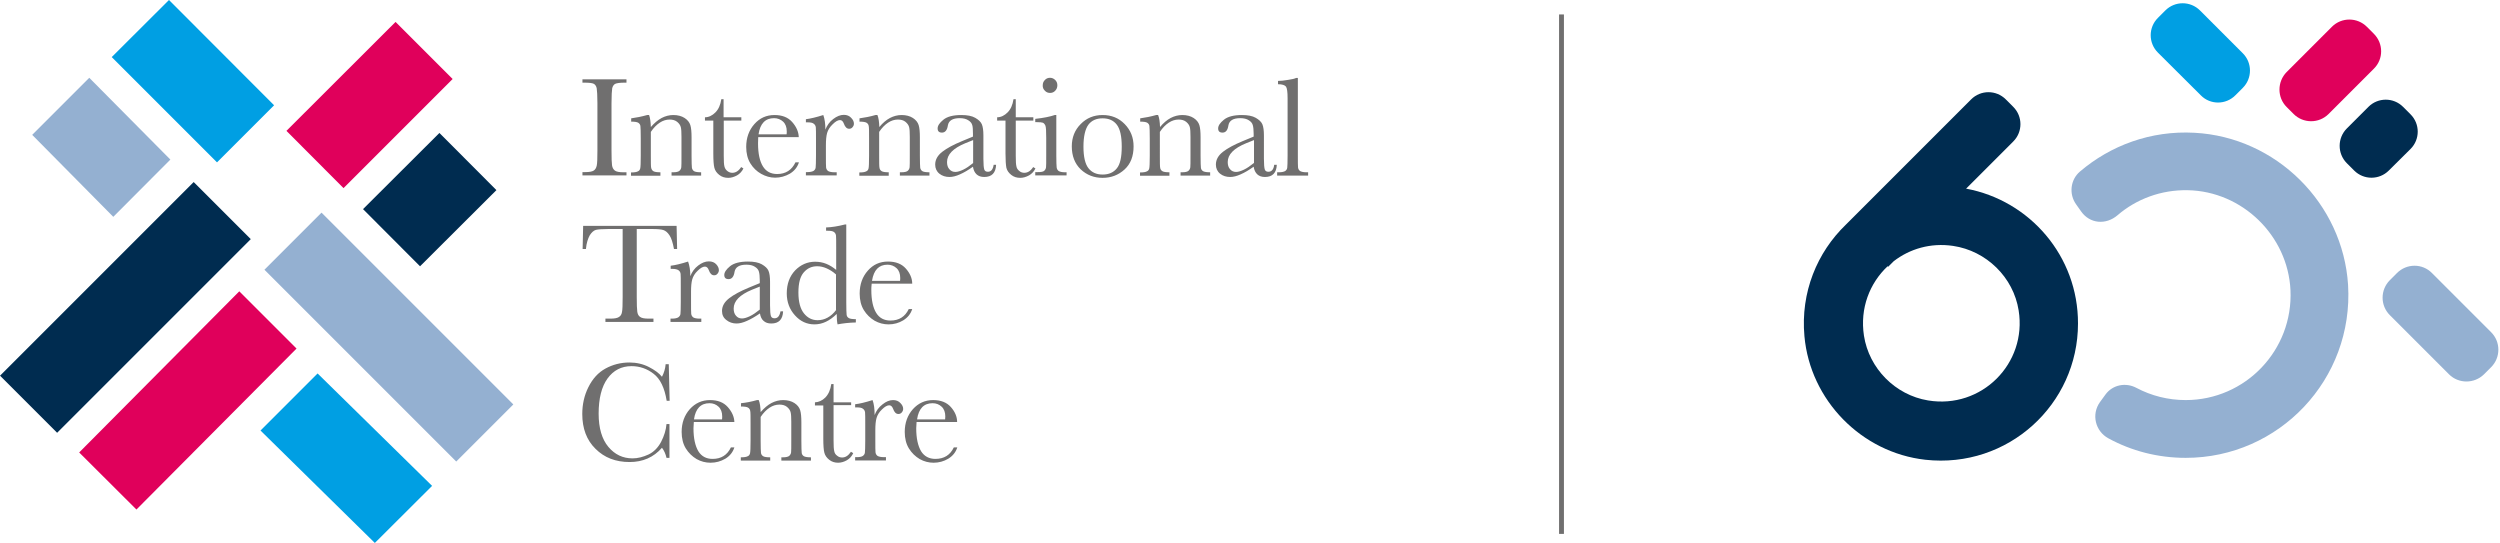
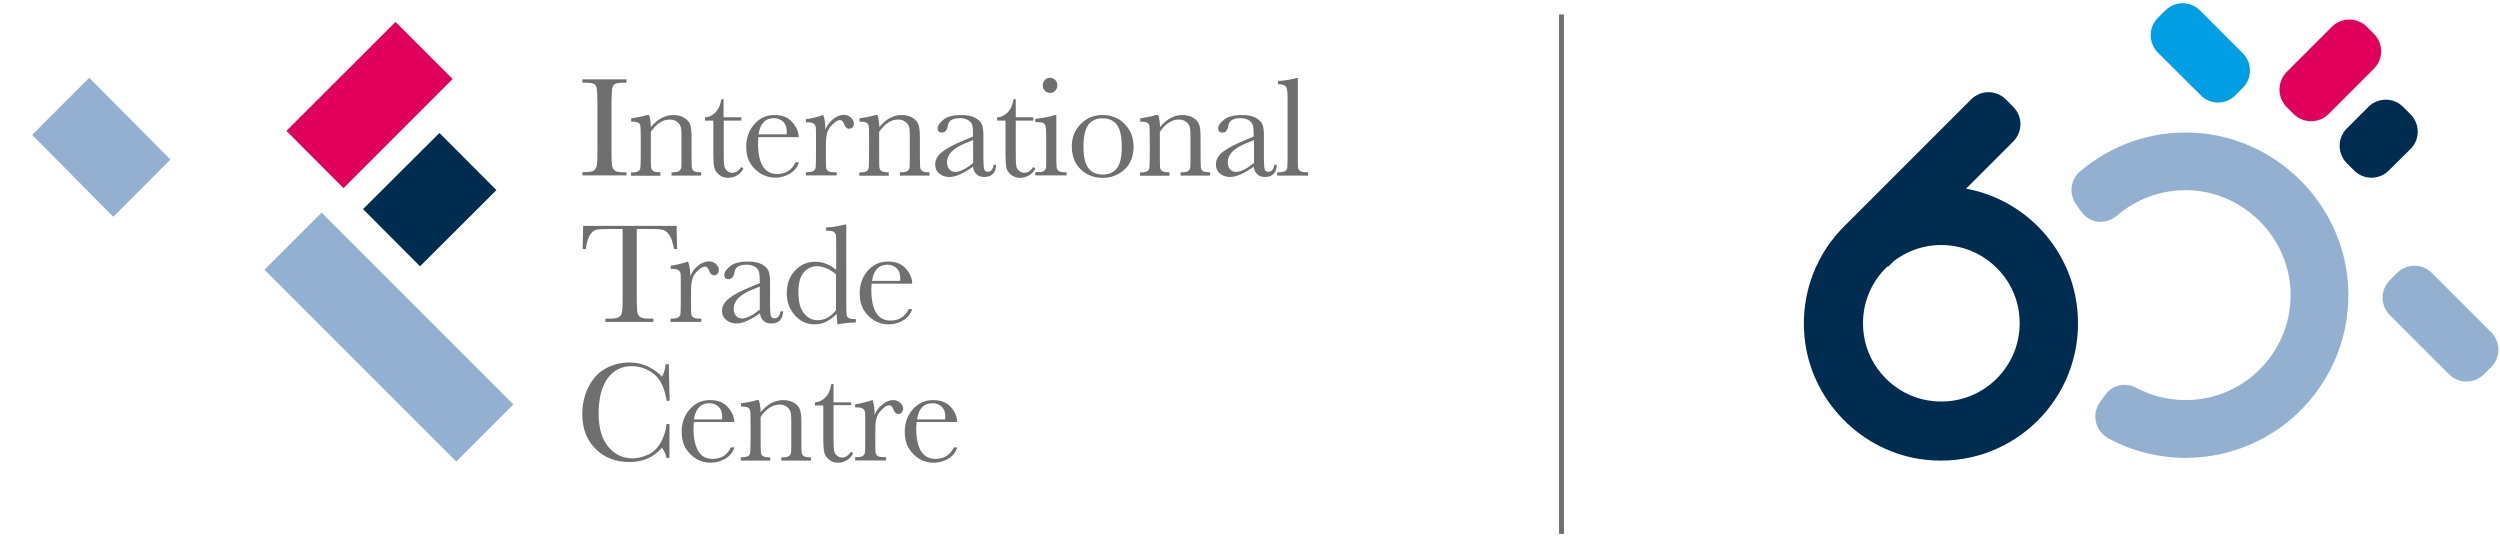
<svg xmlns="http://www.w3.org/2000/svg" version="1.1" id="EN" x="0px" y="0px" viewBox="0 0 1436.6 312" style="enable-background:new 0 0 1436.6 312;" xml:space="preserve">
  <style type="text/css">
	.st0{fill:#706F6F;}
	.st1{fill:#94B0D1;}
	.st2{fill:#002C50;}
	.st3{fill:#009FE3;}
	.st4{fill:#E0005B;}
</style>
  <rect x="895.9" y="8.3" class="st0" width="2.8" height="298.5" />
  <g>
    <path class="st1" d="M1261.1,76.3c-25.2-1.4-48.3,7.3-65.9,22.3c-5.5,4.7-6.4,12.9-2.2,18.8l2.9,4.1c5,7.1,14.2,7.9,20.9,2.2   c10.8-9.3,25-14.7,40.4-14.4c31.3,0.6,57.5,26.1,59,57.4c1.6,34.6-26,63.2-60.2,63.2c-10.2,0-19.8-2.5-28.3-7   c-6.2-3.3-13.7-1.8-17.8,3.8l-3.2,4.4c-5,7-2.7,16.7,4.9,20.8c13.2,7.2,28.3,11.2,44.4,11.2c53.6,0,96.6-45.1,93.3-99.4   C1346.3,116.8,1307.9,78.8,1261.1,76.3z" />
    <path class="st2" d="M1129.8,108.4l27.1-27.1c5.5-5.5,5.5-14.4,0-19.9l-4.3-4.3c-5.5-5.5-14.4-5.5-19.9,0l-72,72l0,0   c-16.5,15.9-26.1,38.9-23.8,64.1c3.3,36.8,32.8,66.9,69.5,71c47.5,5.2,87.7-31.8,87.7-78.3C1194.2,147.2,1166.4,115.2,1129.8,108.4   z M1107.9,230.1c-18.8-3.1-33.9-18.4-36.8-37.2c-2.4-15.8,3.3-30.2,13.6-39.9l0.3,0.3l3.2-3.2c9.2-7.1,21.2-10.7,34.1-8.8   c19.1,2.8,34.7,18,37.7,37.1C1164.9,209,1138.6,235.2,1107.9,230.1z" />
    <path class="st2" d="M1348.6,73.8l12.4-12.4c5.5-5.5,14.4-5.5,19.9,0l4.3,4.3c5.5,5.5,5.5,14.4,0,19.9L1372.7,98   c-5.5,5.5-14.4,5.5-19.9,0l-4.3-4.3C1343.1,88.2,1343.1,79.3,1348.6,73.8z" />
    <path class="st1" d="M1397.5,156.9l34,34c5.6,5.6,5.5,14.6,0,20.1l-4.1,4.1c-5.6,5.5-14.6,5.5-20.1,0l-34-34   c-5.6-5.6-5.5-14.6,0-20.1l4.1-4.1C1383,151.3,1392,151.3,1397.5,156.9z" />
    <path class="st3" d="M1264.7,54.8L1240,30.2c-5.5-5.5-5.5-14.4,0-19.9l4.3-4.3c5.5-5.5,14.4-5.5,19.9,0l24.6,24.6   c5.5,5.5,5.5,14.4,0,19.9l-4.3,4.3C1279,60.3,1270.1,60.3,1264.7,54.8z" />
    <path class="st4" d="M1314,41.4l26-26c5.6-5.6,14.6-5.5,20.1,0l4,4c5.6,5.6,5.6,14.6,0,20.1l-26,26c-5.6,5.6-14.6,5.5-20.1,0l-4-4   C1308.5,56,1308.5,47,1314,41.4z" />
  </g>
  <g>
-     <polygon class="st3" points="124.7,93.3 64.2,32.8 97.1,0 157.5,60.5  " />
    <polygon class="st4" points="164.6,75.2 227.3,12.6 260.1,45.4 197.4,108.1  " />
    <rect x="216" y="91.4" transform="matrix(0.708 -0.706 0.706 0.708 -8.847 207.956)" class="st2" width="62" height="46.4" />
    <rect x="200.3" y="115.8" transform="matrix(0.707 -0.707 0.707 0.707 -71.53 214.742)" class="st1" width="46.4" height="155.9" />
-     <polygon class="st3" points="149.7,247.4 215.4,312 248.3,279.2 182.5,214.6  " />
-     <polygon class="st4" points="170.4,200.3 78.4,292.8 45.5,260 137.5,167.4  " />
    <polygon class="st1" points="51.3,44.7 18.5,77.5 65.1,124.6 97.9,91.7  " />
-     <rect x="-6.6" y="153.5" transform="matrix(0.707 -0.707 0.707 0.707 -103.841 102.7)" class="st2" width="157.4" height="46.4" />
    <g>
      <path class="st0" d="M335.8,47.5c2.8,0,4.6,0.2,5.5,0.7c0.8,0.5,1.4,1.4,1.6,2.6c0.2,1.3,0.4,4.1,0.4,8.5v27.1    c0,4.6-0.1,7.6-0.4,8.8c-0.3,1.3-0.8,2.2-1.7,2.8c-0.9,0.6-2.5,0.9-4.9,0.9h-1.6v1.9h25.3V99h-1.6c-2.5,0-4.2-0.3-5.1-1    c-0.9-0.7-1.4-1.7-1.6-3c-0.2-1.3-0.3-4.2-0.3-8.5V59.4c0-4.6,0.2-7.5,0.4-8.7c0.3-1.2,0.9-2.1,1.7-2.5c0.8-0.4,2.6-0.7,5.3-0.7    h1.2v-1.9h-25.3v1.9H335.8z M362.7,68v1.9c2,0,3.3,0.2,4,0.6c0.7,0.4,1.2,1.1,1.3,1.9c0.1,0.8,0.2,3.2,0.2,7.1v10    c0,4.1-0.1,6.5-0.3,7.3c-0.2,0.8-0.6,1.4-1.4,1.7c-0.7,0.4-2.1,0.6-3.9,0.6v1.9h16.9V99c-2,0-3.3-0.2-4-0.6    c-0.7-0.4-1.1-1.1-1.3-1.9c-0.2-0.8-0.2-3.2-0.2-7V75.8c1.6-2.4,3.3-4.1,5.1-5.3c1.8-1.2,3.7-1.8,5.7-1.8c1.7,0,3.2,0.4,4.3,1.3    c1.1,0.9,1.8,1.9,2.1,3c0.3,1.1,0.4,3,0.4,5.6v10.8c0,3.7,0,6-0.1,6.7c-0.1,0.8-0.4,1.4-1,2c-0.6,0.6-1.9,0.9-3.8,0.9h-0.8v1.9h17    V99c-1.9,0-3.3-0.2-4-0.6c-0.7-0.4-1.1-1.1-1.3-1.9c-0.1-0.8-0.2-3.2-0.2-7V79c0-3.1-0.2-5.5-0.7-7.1c-0.5-1.6-1.6-3-3.3-4.1    c-1.7-1.1-3.9-1.7-6.5-1.7c-2.3,0-4.6,0.6-6.7,1.7C378,69,376,70.7,374,73c-0.1-2.9-0.4-5.2-1-6.9h-1.1    C368.7,67,365.7,67.6,362.7,68 M425.9,67.4h-10.1V57h-1.3c-0.5,3.3-1.6,5.8-3.4,7.6c-1.8,1.8-3.8,2.8-6,2.8v1.9h4.8v18.9    c0,3.9,0.2,6.6,0.6,8.2c0.4,1.6,1.3,2.9,2.8,4.1c1.5,1.2,3.2,1.7,5.2,1.7c1.7,0,3.3-0.5,5-1.4c1.6-0.9,2.9-2.3,3.7-4l-1.3-0.8    c-1.4,2.2-3.1,3.3-5.1,3.3c-1,0-1.9-0.3-2.8-1c-0.9-0.7-1.4-1.5-1.7-2.6c-0.3-1.1-0.4-3.1-0.4-6.2V69.3h10.1V67.4z M455.2,70.1    c-2.4-2.7-5.8-4-10.1-4c-4.7,0-8.5,1.7-11.6,5.2c-3.1,3.5-4.7,7.9-4.7,13.1c0,3.7,0.8,6.9,2.4,9.5c1.6,2.6,3.7,4.6,6.2,6    c2.5,1.4,5.2,2.2,8,2.2c3,0,5.9-0.8,8.5-2.3c2.6-1.6,4.3-3.7,5.2-6.5h-2c-2.1,4.4-5.6,6.7-10.5,6.7c-3.7,0-6.4-1.5-8.2-4.4    c-1.8-2.9-2.8-7.3-2.8-13.2c0-0.8,0-2,0.1-3.6H459C458.9,75.7,457.6,72.8,455.2,70.1 M435.9,77.1c0.9-6.1,3.9-9.2,8.9-9.2    c2,0,3.8,0.7,5.2,2c1.4,1.3,2.1,3.2,2.1,5.6c0,0.5,0,1.1-0.1,1.7H435.9z M473.1,66.1c-4.1,1.3-7.5,2.1-10,2.4v1.8h0.9    c1.7,0,2.9,0.2,3.6,0.8c0.7,0.5,1.1,1.2,1.2,2.1c0.1,0.9,0.1,3.2,0.1,6.7v9.4c0,3.9-0.1,6.2-0.2,7c-0.1,0.8-0.5,1.4-1.2,1.9    c-0.7,0.4-1.9,0.7-3.5,0.7h-0.9v1.9h17.7V99h-1.2c-1.8,0-3-0.3-3.7-0.7c-0.7-0.5-1.1-1.2-1.2-2.1c-0.1-0.9-0.1-3.2-0.1-6.7v-6    c0-3,0.2-5.3,0.7-7.1c0.5-1.7,1.5-3.4,3.2-5c1.6-1.6,3-2.4,4.2-2.4c1,0,1.7,0.7,2.2,2c0.7,2,1.7,3,3.1,3c0.8,0,1.4-0.3,1.9-0.9    c0.5-0.6,0.8-1.2,0.8-2c0-1.2-0.5-2.3-1.6-3.4c-1-1.1-2.4-1.7-4.2-1.7c-2,0-4,0.8-6.1,2.4c-2.1,1.6-3.6,3.7-4.5,6.1    C474.3,71.1,473.9,68.3,473.1,66.1 M493.9,68v1.9c1.9,0,3.3,0.2,4,0.6c0.7,0.4,1.2,1.1,1.3,1.9c0.2,0.8,0.2,3.2,0.2,7.1v10    c0,4.1-0.1,6.5-0.3,7.3c-0.2,0.8-0.6,1.4-1.4,1.7c-0.7,0.4-2,0.6-3.9,0.6v1.9h16.9V99c-2,0-3.3-0.2-4-0.6    c-0.7-0.4-1.2-1.1-1.3-1.9c-0.2-0.8-0.2-3.2-0.2-7V75.8c1.6-2.4,3.3-4.1,5.1-5.3c1.8-1.2,3.7-1.8,5.7-1.8c1.7,0,3.2,0.4,4.3,1.3    c1.1,0.9,1.8,1.9,2.1,3c0.3,1.1,0.4,3,0.4,5.6v10.8c0,3.7,0,6-0.1,6.7c-0.1,0.8-0.4,1.4-1,2c-0.6,0.6-1.9,0.9-3.8,0.9h-0.8v1.9h17    V99c-1.9,0-3.3-0.2-4-0.6c-0.7-0.4-1.1-1.1-1.3-1.9c-0.1-0.8-0.2-3.2-0.2-7V79c0-3.1-0.2-5.5-0.7-7.1c-0.5-1.6-1.6-3-3.3-4.1    c-1.7-1.1-3.9-1.7-6.5-1.7c-2.3,0-4.6,0.6-6.7,1.7c-2.1,1.1-4.2,2.9-6.1,5.2c-0.1-2.9-0.4-5.2-1.1-6.9h-1.1    C500,67,496.9,67.6,493.9,68 M567.7,98.7c-1.1,0-1.8-0.4-2.1-1.3c-0.3-0.9-0.5-2.9-0.5-6.1V77.8c0-2.8-0.3-5-0.9-6.4    c-0.6-1.4-1.9-2.6-3.8-3.7c-1.9-1.1-4.6-1.6-8-1.6c-4.7,0-8.1,0.9-10.3,2.7c-2.2,1.8-3.3,3.4-3.3,5c0,1.6,0.8,2.4,2.5,2.4    c1.8,0,3-1.4,3.4-4.2c0.5-2.7,2.7-4.1,6.8-4.1c2,0,3.7,0.4,4.9,1.2c1.3,0.8,2,1.7,2.3,2.8c0.3,1,0.4,2.7,0.4,5v1.6l-6.3,2.6    c-4.8,2-8.6,4-11.3,6.1c-2.7,2.1-4.1,4.5-4.1,7.4c0,2.1,0.8,3.9,2.4,5.2c1.6,1.3,3.6,1.9,5.8,1.9c1.8,0,3.8-0.5,6-1.5    c2.3-1,4.7-2.4,7.5-4.4c0.3,1.9,1,3.4,2.1,4.4c1.1,1,2.5,1.5,4.4,1.5c4.3,0,6.6-2.3,6.8-7H571C570.6,97.4,569.5,98.7,567.7,98.7     M559.2,93.7c-2.1,1.7-4,3-5.7,3.8c-1.7,0.8-3.2,1.3-4.5,1.3c-1.4,0-2.6-0.5-3.5-1.6c-0.9-1-1.3-2.4-1.3-4.1    c0-4.3,3.5-7.9,10.5-10.8l4.5-1.8V93.7z M593.8,67.4h-10.1V57h-1.3c-0.5,3.3-1.6,5.8-3.4,7.6c-1.8,1.8-3.8,2.8-6,2.8v1.9h4.8v18.9    c0,3.9,0.2,6.6,0.5,8.2c0.4,1.6,1.3,2.9,2.8,4.1c1.5,1.2,3.2,1.7,5.2,1.7c1.7,0,3.3-0.5,5-1.4c1.6-0.9,2.9-2.3,3.7-4l-1.3-0.8    c-1.4,2.2-3.1,3.3-5.1,3.3c-1,0-2-0.3-2.8-1c-0.9-0.7-1.5-1.5-1.7-2.6c-0.3-1.1-0.4-3.1-0.4-6.2V69.3h10.1V67.4z M600.4,52.1    c0.8,0.9,1.8,1.3,3,1.3c1.2,0,2.2-0.4,3-1.3c0.8-0.8,1.2-1.9,1.2-3.1c0-1.2-0.4-2.2-1.2-3c-0.8-0.8-1.8-1.3-3-1.3    c-1.2,0-2.2,0.4-3,1.3c-0.8,0.8-1.2,1.8-1.2,3C599.1,50.3,599.6,51.3,600.4,52.1 M606.1,66.1c-2.6,0.9-6.4,1.7-11.2,2.2v1.9h1.1    c1.5,0,2.6,0.1,3.2,0.3c0.6,0.2,1.1,0.8,1.5,1.6c0.4,0.9,0.5,3.3,0.5,7.2v10.1c0,3.7,0,6-0.1,6.7c-0.1,0.8-0.4,1.4-1,2    c-0.6,0.6-1.8,0.8-3.8,0.8h-1.4v1.9h18V99H612c-1.7,0-2.9-0.3-3.6-0.7c-0.7-0.5-1.1-1.2-1.2-2.1c-0.1-0.9-0.2-3.2-0.2-6.7V66.1    H606.1z M621,97.3c3.5,3.3,7.7,4.9,12.6,4.9c4.9,0,9.1-1.6,12.6-4.8c3.5-3.2,5.2-7.6,5.2-13.3c0-5.1-1.7-9.3-5.1-12.8    c-3.4-3.5-7.6-5.2-12.7-5.2c-5,0-9.2,1.7-12.6,5.2c-3.4,3.4-5.1,7.7-5.1,12.8C615.9,89.6,617.6,94,621,97.3 M625.4,71.7    c1.9-2.5,4.6-3.7,8.2-3.7c3.6,0,6.3,1.2,8.2,3.7c1.9,2.5,2.8,6.7,2.8,12.6c0,5.9-0.9,10.1-2.8,12.4c-1.9,2.4-4.6,3.6-8.2,3.6    c-3.5,0-6.2-1.2-8.1-3.6c-1.9-2.4-2.9-6.5-2.9-12.4C622.6,78.4,623.6,74.2,625.4,71.7 M655.2,68v1.9c2,0,3.3,0.2,4,0.6    c0.7,0.4,1.2,1.1,1.3,1.9c0.1,0.8,0.2,3.2,0.2,7.1v10c0,4.1-0.1,6.5-0.3,7.3c-0.2,0.8-0.6,1.4-1.4,1.7c-0.7,0.4-2,0.6-3.9,0.6v1.9    h16.9V99c-2,0-3.3-0.2-4-0.6c-0.7-0.4-1.2-1.1-1.3-1.9c-0.2-0.8-0.2-3.2-0.2-7V75.8c1.6-2.4,3.3-4.1,5.1-5.3    c1.8-1.2,3.7-1.8,5.7-1.8c1.7,0,3.2,0.4,4.3,1.3c1.1,0.9,1.8,1.9,2.1,3c0.3,1.1,0.4,3,0.4,5.6v10.8c0,3.7,0,6-0.1,6.7    c-0.1,0.8-0.4,1.4-1,2c-0.6,0.6-1.9,0.9-3.8,0.9h-0.8v1.9h17V99c-1.9,0-3.2-0.2-4-0.6c-0.7-0.4-1.2-1.1-1.3-1.9    c-0.1-0.8-0.2-3.2-0.2-7V79c0-3.1-0.2-5.5-0.7-7.1c-0.5-1.6-1.6-3-3.3-4.1c-1.7-1.1-3.9-1.7-6.5-1.7c-2.3,0-4.6,0.6-6.7,1.7    c-2.1,1.1-4.2,2.9-6.1,5.2c-0.1-2.9-0.4-5.2-1.1-6.9h-1.1C661.2,67,658.2,67.6,655.2,68 M728.9,98.7c-1.1,0-1.8-0.4-2.1-1.3    c-0.3-0.9-0.5-2.9-0.5-6.1V77.8c0-2.8-0.3-5-0.9-6.4c-0.6-1.4-1.9-2.6-3.8-3.7c-1.9-1.1-4.6-1.6-8-1.6c-4.6,0-8.1,0.9-10.3,2.7    c-2.2,1.8-3.3,3.4-3.3,5c0,1.6,0.8,2.4,2.5,2.4c1.9,0,3-1.4,3.4-4.2c0.5-2.7,2.7-4.1,6.8-4.1c2,0,3.7,0.4,4.9,1.2    c1.3,0.8,2,1.7,2.3,2.8c0.3,1,0.5,2.7,0.5,5v1.6l-6.3,2.6c-4.8,2-8.6,4-11.3,6.1c-2.7,2.1-4.1,4.5-4.1,7.4c0,2.1,0.8,3.9,2.4,5.2    c1.6,1.3,3.6,1.9,5.8,1.9c1.8,0,3.8-0.5,6-1.5c2.3-1,4.7-2.4,7.5-4.4c0.3,1.9,1,3.4,2.1,4.4c1.1,1,2.5,1.5,4.4,1.5    c4.3,0,6.6-2.3,6.8-7h-1.5C731.9,97.4,730.7,98.7,728.9,98.7 M720.5,93.7c-2.1,1.7-4,3-5.7,3.8c-1.7,0.8-3.2,1.3-4.5,1.3    c-1.4,0-2.6-0.5-3.5-1.6c-0.9-1-1.3-2.4-1.3-4.1c0-4.3,3.5-7.9,10.6-10.8l4.5-1.8V93.7z M744.8,44.8c-0.8,0.4-2.4,0.8-4.6,1.1    c-2.2,0.4-4.2,0.6-5.8,0.6v1.9c2.4,0,3.9,0.5,4.6,1.4c0.6,0.9,0.9,3.1,0.9,6.6v33c0,3.9-0.1,6.2-0.2,7c-0.1,0.8-0.5,1.4-1.2,1.9    c-0.7,0.4-1.9,0.7-3.5,0.7h-1.1v1.9h17.8V99h-1c-1.7,0-2.9-0.3-3.6-0.7c-0.7-0.5-1.1-1.2-1.2-2.1c-0.1-0.9-0.1-3.2-0.1-6.7V44.8    H744.8z" />
      <path class="st0" d="M338.9,135.2c1.1-1.7,2.2-2.7,3.5-3.1c1.2-0.3,3.6-0.5,7.2-0.5h8.2v39c0,4.6-0.1,7.6-0.4,8.8    c-0.2,1.3-0.8,2.2-1.8,2.8c-0.9,0.6-2.5,0.9-4.9,0.9h-2.8v1.9h27.6v-1.9h-2.7c-2.5,0-4.1-0.3-5-1c-0.9-0.6-1.4-1.6-1.6-3    c-0.2-1.4-0.3-4.2-0.3-8.5v-39h8.9c3,0,5.2,0.2,6.4,0.6c1.2,0.4,2.4,1.3,3.5,3c1.1,1.6,1.9,4.2,2.6,7.9h1.8l-0.3-13.3h-53.7    l-0.3,13.3h1.9C337,139.6,337.9,137,338.9,135.2 M395.4,150.3c-4.1,1.3-7.4,2.1-10,2.4v1.8h0.9c1.7,0,2.9,0.3,3.6,0.8    c0.7,0.5,1.1,1.2,1.2,2.1c0.1,0.9,0.1,3.2,0.1,6.7v9.4c0,3.9-0.1,6.2-0.2,7c-0.1,0.8-0.6,1.4-1.3,1.9c-0.7,0.4-1.9,0.7-3.5,0.7    h-0.9v1.9h17.7v-1.9H402c-1.7,0-3-0.3-3.6-0.7c-0.7-0.5-1.1-1.2-1.2-2.1c-0.1-0.9-0.1-3.2-0.1-6.7v-6c0-3,0.2-5.3,0.7-7.1    c0.5-1.7,1.5-3.4,3.1-4.9c1.6-1.6,3-2.4,4.2-2.4c1,0,1.7,0.7,2.2,2c0.7,2,1.7,3,3.1,3c0.8,0,1.4-0.3,1.9-0.9    c0.5-0.6,0.8-1.3,0.8-2c0-1.2-0.5-2.3-1.5-3.4c-1-1.1-2.4-1.7-4.3-1.7c-2,0-4,0.8-6.1,2.4c-2.1,1.6-3.6,3.7-4.5,6.1    C396.7,155.3,396.2,152.5,395.4,150.3 M445.1,182.9c-1.1,0-1.8-0.4-2.1-1.3c-0.3-0.9-0.5-2.9-0.5-6.1V162c0-2.9-0.3-5-0.9-6.4    c-0.6-1.4-1.9-2.6-3.8-3.7c-1.9-1.1-4.6-1.6-8-1.6c-4.6,0-8.1,0.9-10.3,2.7c-2.2,1.8-3.3,3.5-3.3,5c0,1.6,0.8,2.4,2.5,2.4    c1.8,0,3-1.4,3.4-4.2c0.5-2.7,2.7-4.1,6.8-4.1c2.1,0,3.7,0.4,4.9,1.2c1.3,0.8,2,1.7,2.3,2.8c0.3,1,0.5,2.7,0.5,5v1.6l-6.3,2.6    c-4.8,2-8.6,4-11.3,6.1c-2.7,2.1-4.1,4.5-4.1,7.3c0,2.2,0.8,3.9,2.5,5.2c1.6,1.3,3.6,2,5.8,2c1.8,0,3.8-0.5,6-1.5    c2.3-1,4.7-2.4,7.5-4.3c0.3,1.9,1,3.4,2.1,4.3c1.1,1,2.5,1.5,4.4,1.5c4.3,0,6.6-2.3,6.8-7h-1.5C448,181.6,446.9,182.9,445.1,182.9     M436.6,177.9c-2.1,1.7-4,3-5.7,3.8c-1.7,0.8-3.2,1.3-4.5,1.3c-1.5,0-2.6-0.5-3.5-1.6c-0.9-1-1.3-2.4-1.3-4.1    c0-4.3,3.5-7.9,10.5-10.8l4.5-1.8V177.9z M474.8,151.6c-2-0.8-4.1-1.2-6.4-1.2c-4.4,0-8.3,1.7-11.5,5c-3.2,3.4-4.8,7.8-4.8,13.2    c0,4.9,1.6,9.2,4.7,12.6c3.1,3.5,6.9,5.2,11.2,5.2c2.3,0,4.5-0.5,6.6-1.5c2.1-1,4.2-2.5,6.2-4.5c0,2.7,0.2,4.8,0.5,6    c3.1-0.6,6.6-1,10.5-1.1v-1.9c-2,0-3.3-0.2-4-0.6c-0.7-0.4-1.2-1-1.3-1.9c-0.1-0.8-0.2-3.2-0.2-7.1V129h-0.8    c-3.9,1-7.5,1.6-10.8,1.7v1.9h0.9c1.7,0,2.9,0.2,3.6,0.7c0.7,0.5,1.1,1.2,1.2,2.1c0.1,0.9,0.1,3.2,0.1,6.7v13    C478.7,153.6,476.8,152.4,474.8,151.6 M480.5,178.1c-1.5,2-3.1,3.4-4.9,4.4c-1.8,1-3.7,1.5-5.8,1.5c-3.1,0-5.7-1.3-7.8-3.9    c-2.1-2.6-3.2-6.6-3.2-12c0-5.4,1-9.2,3.1-11.6c2.1-2.4,4.6-3.5,7.7-3.5c1.8,0,3.6,0.4,5.4,1.2c1.8,0.8,3.6,1.9,5.4,3.5V178.1z     M520.5,154.3c-2.4-2.7-5.8-4-10.2-4c-4.7,0-8.5,1.7-11.6,5.2c-3.1,3.5-4.7,7.9-4.7,13.2c0,3.7,0.8,6.9,2.4,9.5    c1.6,2.6,3.7,4.6,6.2,6.1c2.5,1.4,5.2,2.1,8,2.1c3.1,0,5.9-0.8,8.4-2.3c2.6-1.6,4.3-3.7,5.2-6.5h-2c-2.1,4.4-5.6,6.6-10.5,6.6    c-3.7,0-6.4-1.5-8.2-4.4c-1.8-2.9-2.8-7.3-2.8-13.2c0-0.8,0-2,0.2-3.6h23.3C524.2,159.9,522.9,157,520.5,154.3 M501.1,161.3    c1-6.1,3.9-9.2,8.9-9.2c2,0,3.8,0.7,5.2,2c1.4,1.3,2.1,3.2,2.1,5.6c0,0.5,0,1-0.1,1.7H501.1z" />
      <path class="st0" d="M379.9,253.9c-1.8,3.4-4.3,5.9-7.3,7.3c-3.1,1.4-6.1,2.2-9.1,2.2c-5.6,0-10.2-2.2-13.9-6.6    c-3.7-4.4-5.6-10.8-5.6-19.1c0-8.7,1.7-15.5,5.1-20.2c3.4-4.7,8-7.1,13.8-7.1c4.7,0,9,1.5,12.7,4.4c3.8,2.9,6.3,8.1,7.5,15.5h1.7    l-0.5-21h-1.8c-0.2,2.5-0.9,4.9-2.1,7.2c-1.7-2.1-4.2-3.9-7.5-5.6c-3.3-1.7-7.1-2.6-11.2-2.6c-5,0-9.6,1.2-13.8,3.5    c-4.2,2.3-7.4,5.9-9.8,10.7c-2.4,4.8-3.5,10-3.5,15.4c0,8.3,2.5,15,7.6,20c5.1,5.1,11.6,7.6,19.6,7.6c7.6,0,13.8-2.7,18.6-8.2    c1.3,1.7,2.1,3.6,2.6,5.8h1.7v-19.4h-1.7C382.7,247.1,381.7,250.4,379.9,253.9 M418.2,233.9c-2.4-2.7-5.8-4-10.2-4    c-4.7,0-8.5,1.8-11.6,5.2c-3.1,3.5-4.7,7.9-4.7,13.1c0,3.7,0.8,6.9,2.4,9.5c1.6,2.6,3.7,4.6,6.2,6.1c2.5,1.4,5.2,2.1,8,2.1    c3.1,0,5.9-0.8,8.5-2.3c2.6-1.6,4.3-3.7,5.2-6.5h-2c-2.1,4.4-5.6,6.6-10.5,6.6c-3.7,0-6.4-1.5-8.2-4.4c-1.8-3-2.8-7.4-2.8-13.2    c0-0.8,0.1-2,0.2-3.6H422C421.9,239.5,420.6,236.6,418.2,233.9 M398.8,240.9c0.9-6.1,3.9-9.2,8.9-9.2c2.1,0,3.8,0.7,5.2,2    c1.4,1.3,2.1,3.2,2.1,5.6c0,0.5,0,1-0.1,1.7H398.8z M425.8,231.7v1.9c2,0,3.3,0.2,4,0.6c0.7,0.4,1.2,1.1,1.3,1.9    c0.2,0.8,0.2,3.2,0.2,7.1v10c0,4.1-0.1,6.5-0.3,7.3c-0.2,0.8-0.6,1.4-1.4,1.7c-0.7,0.4-2,0.6-3.9,0.6v1.9h16.9v-1.9    c-2,0-3.3-0.2-4-0.6c-0.7-0.4-1.2-1.1-1.3-1.9c-0.1-0.8-0.2-3.2-0.2-7.1v-13.6c1.6-2.4,3.3-4.1,5.1-5.3c1.8-1.2,3.7-1.8,5.7-1.8    c1.7,0,3.2,0.4,4.3,1.3c1.1,0.9,1.8,1.9,2.1,3c0.3,1.1,0.4,3,0.4,5.6v10.8c0,3.7,0,6-0.1,6.7c-0.1,0.8-0.4,1.4-1,2    c-0.6,0.6-1.9,0.9-3.8,0.9H449v1.9h17v-1.9c-1.9,0-3.2-0.2-4-0.6c-0.7-0.4-1.2-1.1-1.3-1.9c-0.1-0.8-0.2-3.2-0.2-7.1v-10.4    c0-3.1-0.2-5.5-0.7-7.1c-0.5-1.6-1.6-3-3.3-4.1c-1.7-1.1-3.9-1.7-6.5-1.7c-2.3,0-4.6,0.6-6.7,1.7c-2.1,1.1-4.2,2.9-6.2,5.2    c-0.1-2.9-0.4-5.2-1.1-6.9H435C431.9,230.8,428.8,231.4,425.8,231.7 M489.1,231.2H479v-10.5h-1.3c-0.5,3.3-1.6,5.8-3.4,7.7    c-1.8,1.8-3.8,2.7-6,2.8v1.8h4.8V252c0,3.9,0.2,6.6,0.6,8.1c0.4,1.6,1.3,2.9,2.8,4.1c1.5,1.2,3.2,1.7,5.1,1.7c1.7,0,3.4-0.5,5-1.4    c1.6-0.9,2.9-2.3,3.7-4.1l-1.3-0.8c-1.5,2.2-3.1,3.3-5.1,3.3c-1,0-2-0.3-2.8-1c-0.9-0.6-1.5-1.5-1.7-2.6c-0.3-1.1-0.4-3.2-0.4-6.3    v-20.2h10.1V231.2z M501.4,229.9c-4.1,1.3-7.4,2.1-10,2.4v1.8h0.9c1.7,0,2.9,0.2,3.6,0.8c0.7,0.5,1.1,1.2,1.2,2.1    c0.1,0.9,0.1,3.2,0.1,6.7v9.4c0,3.9-0.1,6.2-0.2,7c-0.1,0.8-0.5,1.4-1.2,1.9c-0.7,0.5-1.9,0.7-3.5,0.7h-0.9v1.9h17.7v-1.9H508    c-1.8,0-3-0.3-3.7-0.7c-0.7-0.5-1.1-1.2-1.2-2.1c-0.1-0.9-0.1-3.2-0.1-6.7v-6c0-3,0.2-5.3,0.7-7c0.5-1.7,1.5-3.4,3.1-4.9    c1.6-1.6,3-2.4,4.2-2.4c1,0,1.7,0.7,2.2,2c0.7,2,1.7,3,3.1,3c0.7,0,1.4-0.3,1.9-0.9c0.5-0.6,0.8-1.3,0.8-2c0-1.2-0.5-2.3-1.6-3.4    c-1-1.1-2.4-1.7-4.2-1.7c-2,0-4,0.8-6.1,2.5c-2.1,1.6-3.6,3.7-4.5,6.1C502.6,234.9,502.2,232,501.4,229.9 M546.4,233.9    c-2.4-2.7-5.8-4-10.2-4c-4.7,0-8.5,1.8-11.6,5.2c-3.1,3.5-4.7,7.9-4.7,13.1c0,3.7,0.8,6.9,2.4,9.5c1.6,2.6,3.7,4.6,6.2,6.1    c2.5,1.4,5.2,2.1,8,2.1c3,0,5.9-0.8,8.4-2.3c2.6-1.6,4.3-3.7,5.2-6.5h-2c-2.1,4.4-5.6,6.6-10.6,6.6c-3.6,0-6.4-1.5-8.2-4.4    c-1.8-3-2.8-7.4-2.8-13.2c0-0.8,0.1-2,0.2-3.6h23.3C550,239.5,548.8,236.6,546.4,233.9 M527,240.9c0.9-6.1,3.9-9.2,8.9-9.2    c2.1,0,3.8,0.7,5.2,2c1.4,1.3,2.1,3.2,2.1,5.6c0,0.5-0.1,1-0.1,1.7H527z" />
    </g>
  </g>
</svg>